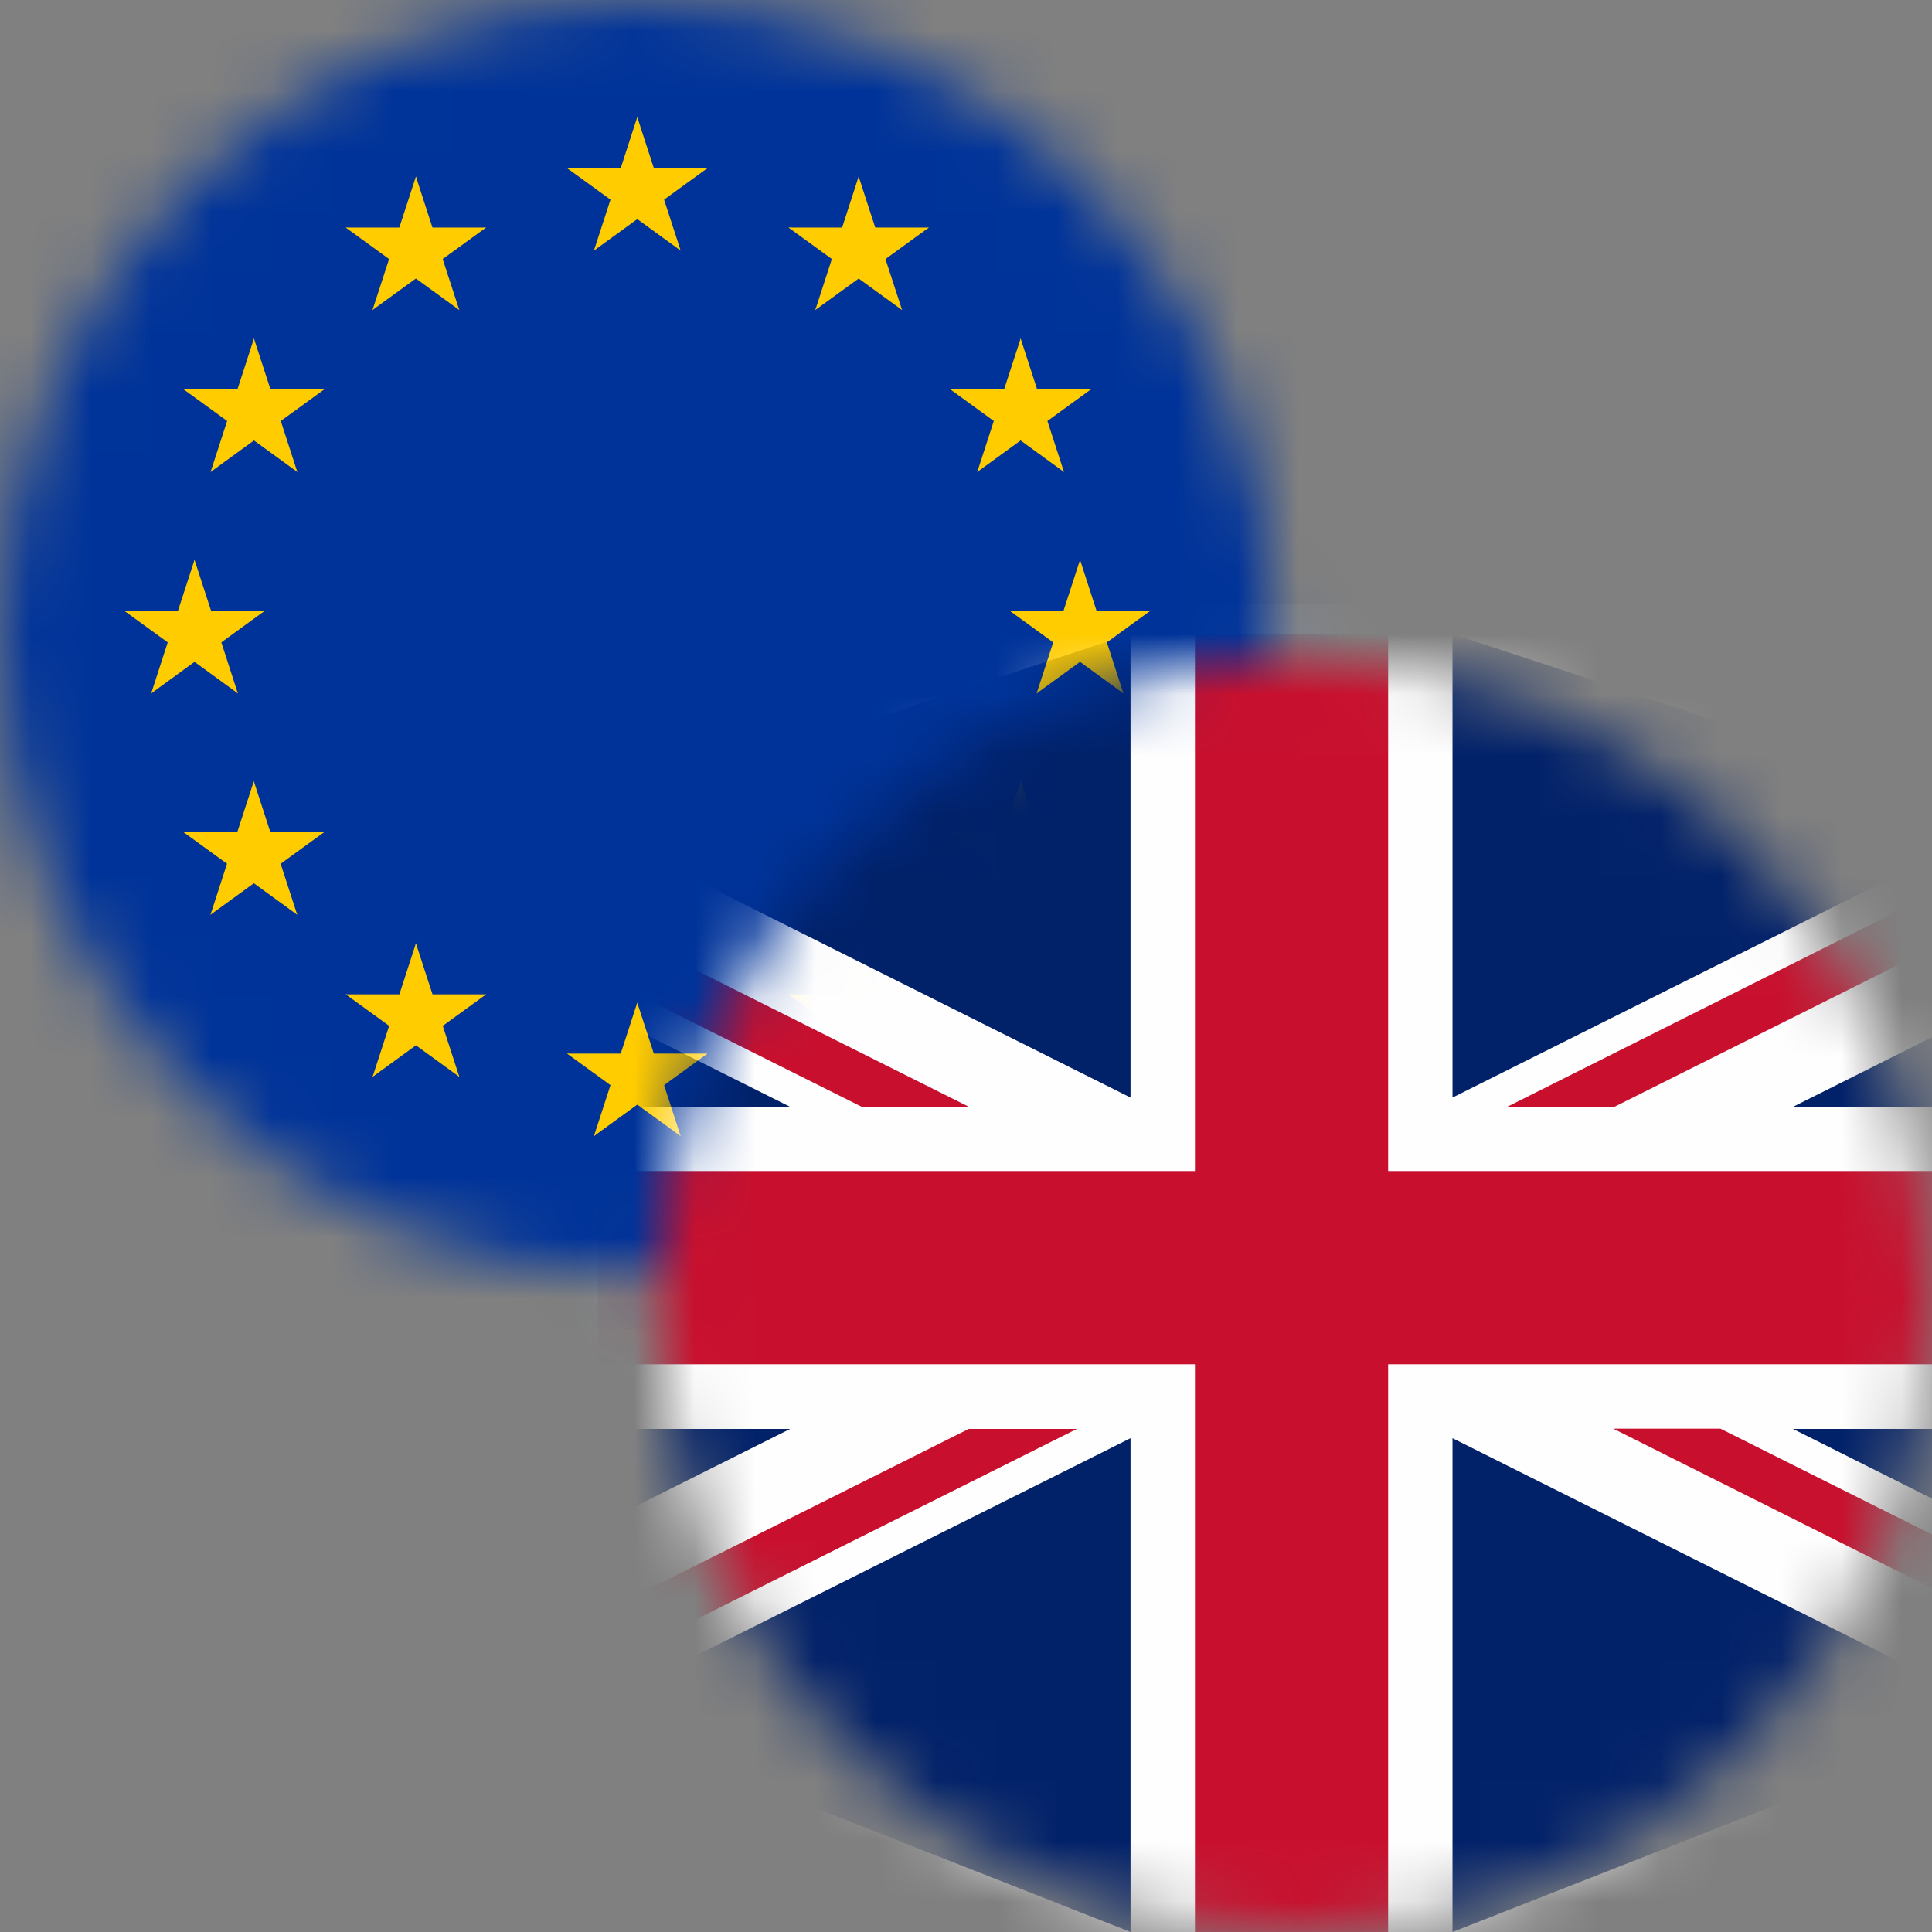
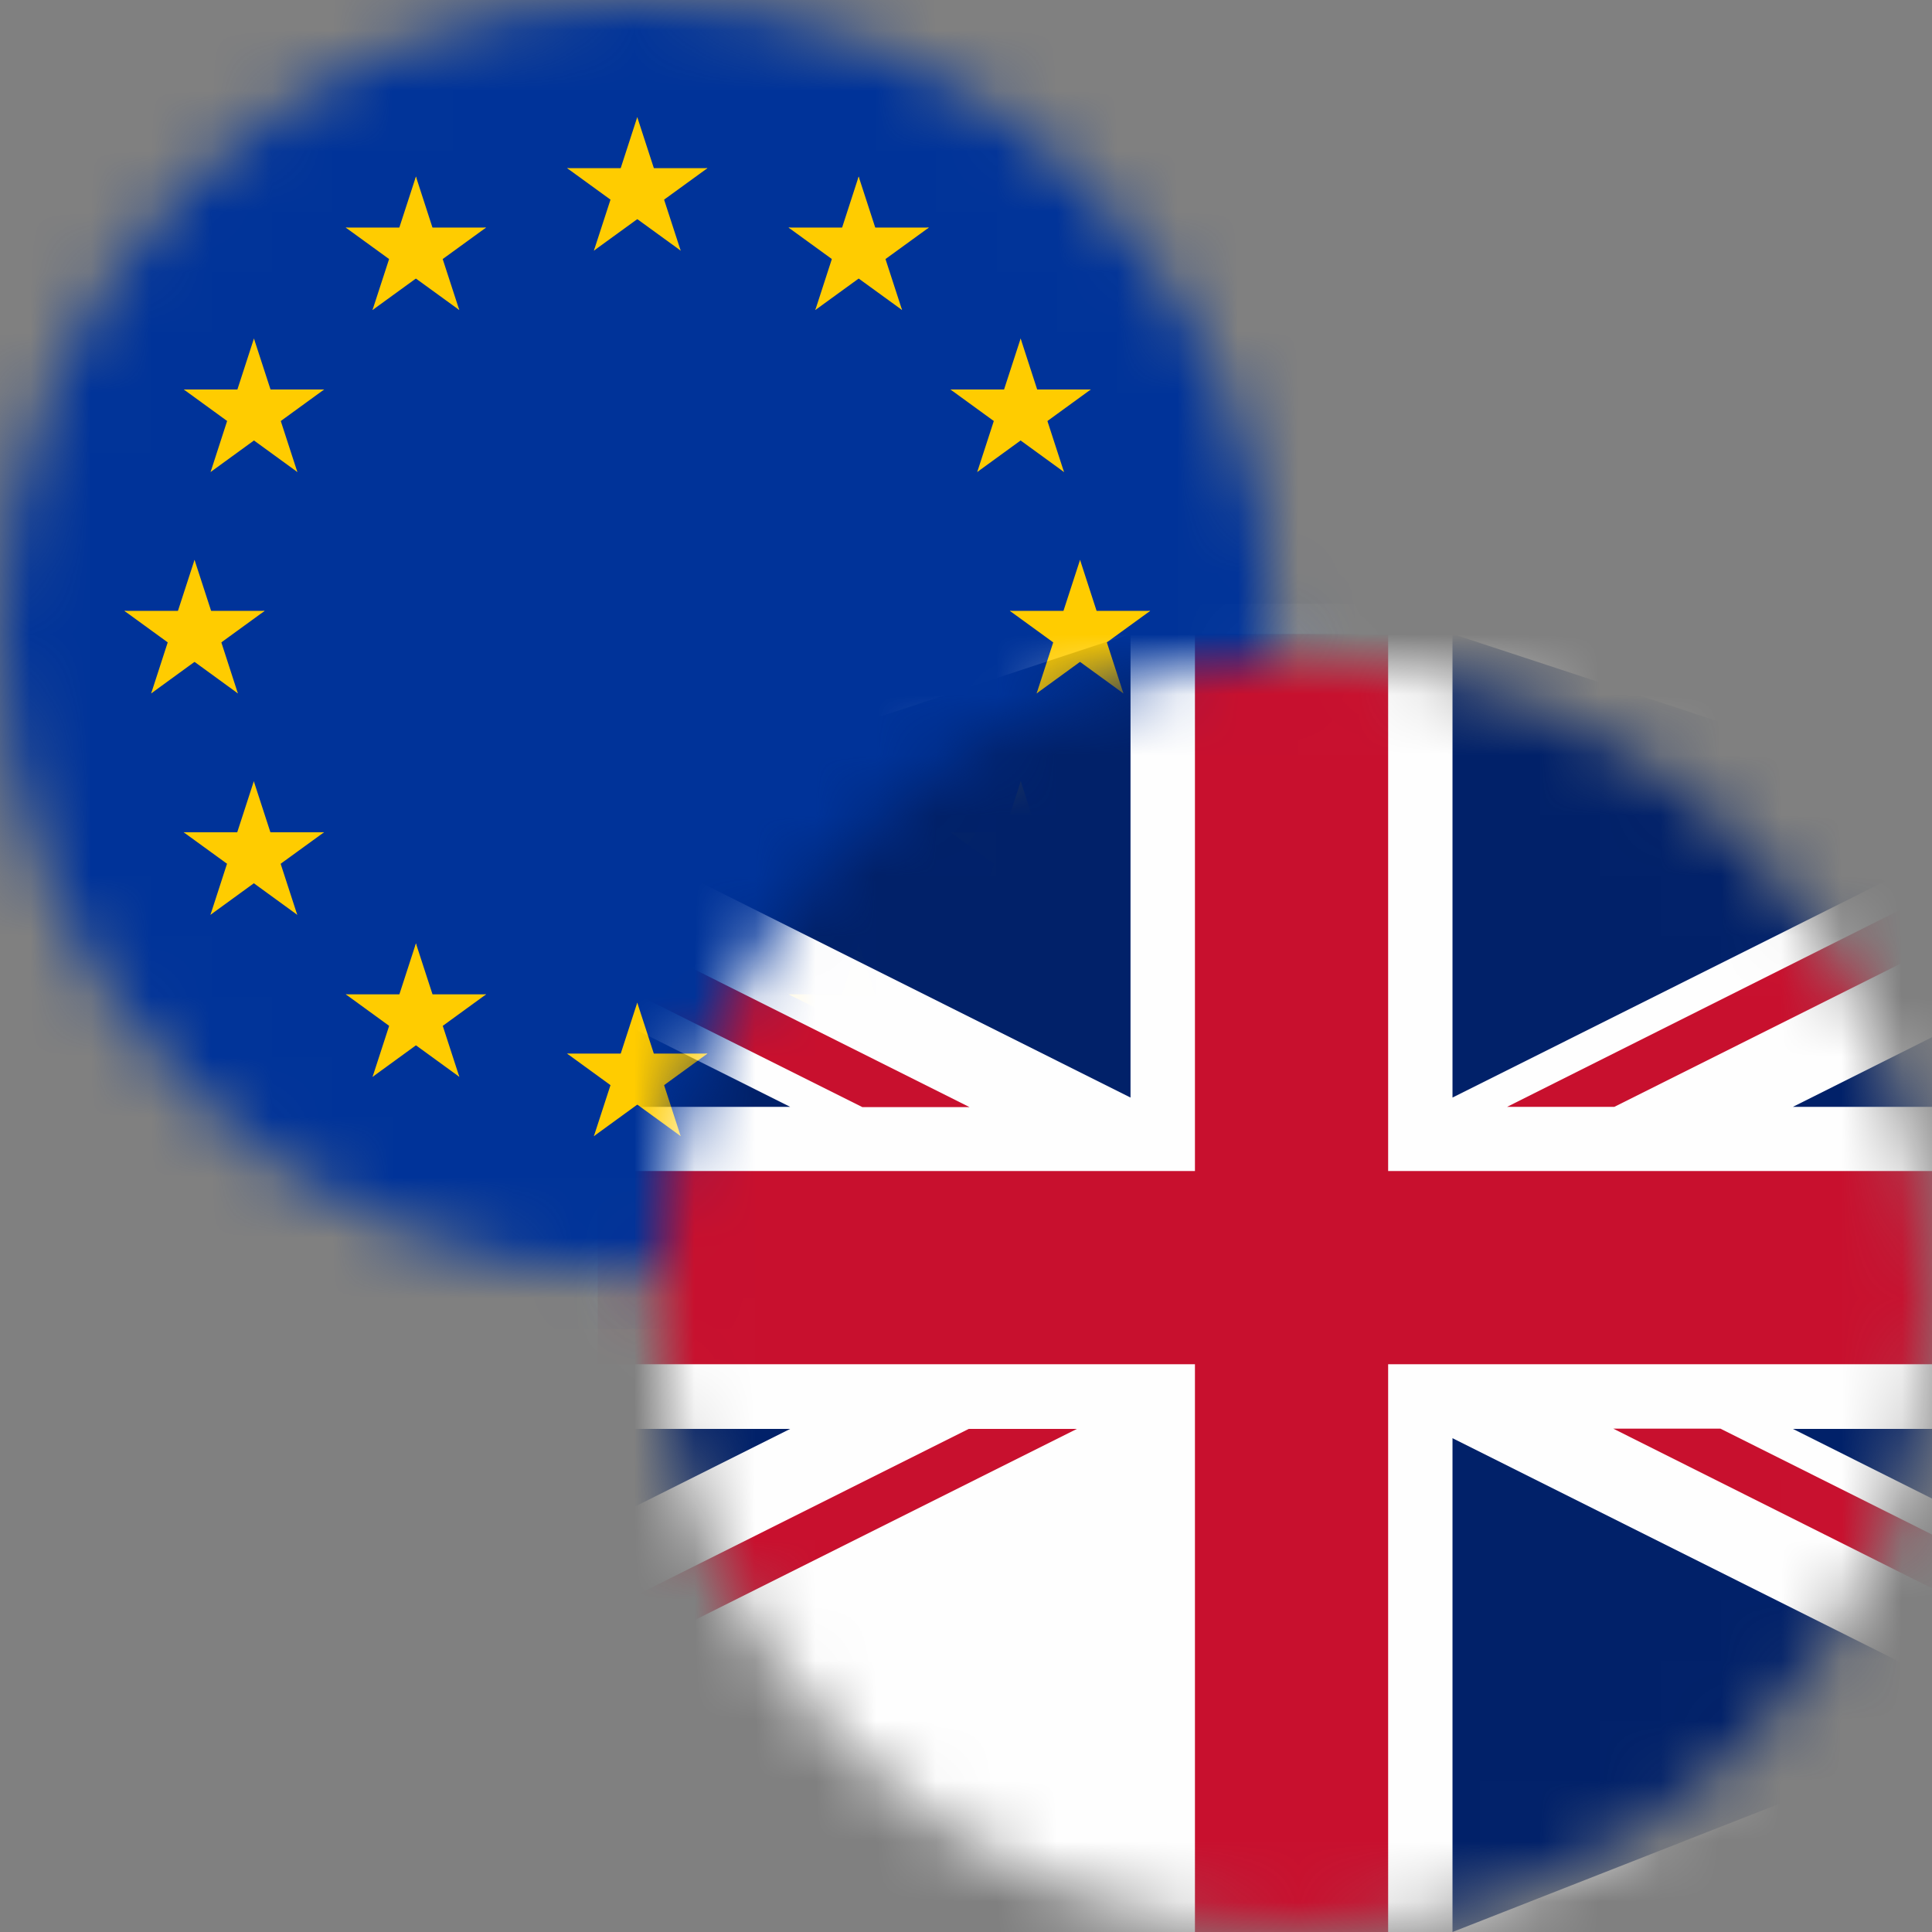
<svg xmlns="http://www.w3.org/2000/svg" width="32" height="32" viewBox="0 0 32 32" fill="none">
  <rect x="0" y="0" width="32" height="32" fill="#808080" stroke="none" />
  <mask id="mask0_10599_5871" style="mask-type:alpha" maskUnits="userSpaceOnUse" x="0" y="0" width="22" height="22">
    <circle cx="10.554" cy="10.554" r="10.554" fill="#D9D9D9" />
  </mask>
  <g mask="url(#mask0_10599_5871)">
    <path d="M-6.128 -0.681H27.916V22.015H-6.128V-0.681Z" fill="#003399" />
    <path d="M10.555 1.94L10.178 3.102L10.759 3.291L10.555 1.94Z" fill="#FFCC00" />
    <path d="M10.555 1.94L10.933 3.102L10.352 3.291L10.555 1.94Z" fill="#FFCC00" />
    <path d="M11.718 2.785H10.496V3.396L11.718 2.785Z" fill="#FFCC00" />
    <path d="M11.718 2.785L10.729 3.503L10.37 3.009L11.718 2.785Z" fill="#FFCC00" />
    <path d="M11.274 4.151L10.896 2.989L10.315 3.178L11.274 4.151Z" fill="#FFCC00" />
    <path d="M11.274 4.151L10.285 3.433L10.644 2.938L11.274 4.151Z" fill="#FFCC00" />
    <path d="M9.393 2.785H10.615V3.396L9.393 2.785Z" fill="#FFCC00" />
    <path d="M9.393 2.785L10.382 3.503L10.741 3.009L9.393 2.785Z" fill="#FFCC00" />
    <path d="M9.837 4.151L10.215 2.989L10.796 3.178L9.837 4.151Z" fill="#FFCC00" />
    <path d="M9.837 4.151L10.826 3.433L10.467 2.938L9.837 4.151Z" fill="#FFCC00" />
    <path d="M10.555 16.607L10.178 17.769L10.759 17.958L10.555 16.607Z" fill="#FFCC00" />
    <path d="M10.555 16.607L10.933 17.769L10.352 17.958L10.555 16.607Z" fill="#FFCC00" />
    <path d="M11.718 17.451H10.496V18.062L11.718 17.451Z" fill="#FFCC00" />
    <path d="M11.718 17.451L10.729 18.17L10.37 17.675L11.718 17.451Z" fill="#FFCC00" />
    <path d="M11.274 18.818L10.896 17.655L10.315 17.844L11.274 18.818Z" fill="#FFCC00" />
    <path d="M11.274 18.818L10.285 18.099L10.644 17.605L11.274 18.818Z" fill="#FFCC00" />
    <path d="M9.393 17.451H10.615V18.062L9.393 17.451Z" fill="#FFCC00" />
    <path d="M9.393 17.451L10.382 18.17L10.741 17.675L9.393 17.451Z" fill="#FFCC00" />
    <path d="M9.837 18.818L10.215 17.655L10.796 17.844L9.837 18.818Z" fill="#FFCC00" />
    <path d="M9.837 18.818L10.826 18.099L10.467 17.605L9.837 18.818Z" fill="#FFCC00" />
    <path d="M3.222 9.273L2.844 10.436L3.426 10.625L3.222 9.273Z" fill="#FFCC00" />
    <path d="M3.222 9.273L3.6 10.436L3.019 10.625L3.222 9.273Z" fill="#FFCC00" />
    <path d="M4.384 10.118H3.162V10.729L4.384 10.118Z" fill="#FFCC00" />
    <path d="M4.384 10.118L3.396 10.836L3.036 10.342L4.384 10.118Z" fill="#FFCC00" />
    <path d="M3.94 11.485L3.563 10.322L2.982 10.511L3.94 11.485Z" fill="#FFCC00" />
    <path d="M3.94 11.485L2.952 10.766L3.311 10.272L3.94 11.485Z" fill="#FFCC00" />
    <path d="M2.06 10.118H3.282V10.729L2.06 10.118Z" fill="#FFCC00" />
    <path d="M2.06 10.118L3.048 10.836L3.408 10.342L2.06 10.118Z" fill="#FFCC00" />
    <path d="M2.504 11.485L2.881 10.322L3.463 10.511L2.504 11.485Z" fill="#FFCC00" />
    <path d="M2.504 11.485L3.492 10.766L3.133 10.272L2.504 11.485Z" fill="#FFCC00" />
    <path d="M6.17 5.135L7.159 4.417L6.8 3.922L6.17 5.135Z" fill="#FFCC00" />
    <path d="M6.17 5.135L6.548 3.973L7.129 4.162L6.17 5.135Z" fill="#FFCC00" />
    <path d="M5.726 3.769L6.715 4.487L7.074 3.993L5.726 3.769Z" fill="#FFCC00" />
    <path d="M5.726 3.769H6.948V4.38L5.726 3.769Z" fill="#FFCC00" />
    <path d="M6.889 2.924L6.511 4.087L7.092 4.275L6.889 2.924Z" fill="#FFCC00" />
    <path d="M6.889 2.924L7.266 4.087L6.685 4.275L6.889 2.924Z" fill="#FFCC00" />
    <path d="M7.607 5.135L6.618 4.417L6.977 3.922L7.607 5.135Z" fill="#FFCC00" />
    <path d="M7.607 5.135L7.229 3.973L6.648 4.162L7.607 5.135Z" fill="#FFCC00" />
    <path d="M8.051 3.769L7.062 4.487L6.703 3.993L8.051 3.769Z" fill="#FFCC00" />
    <path d="M8.051 3.769H6.829V4.38L8.051 3.769Z" fill="#FFCC00" />
    <path d="M4.925 7.818L4.547 6.655L3.966 6.844L4.925 7.818Z" fill="#FFCC00" />
    <path d="M4.925 7.818L3.936 7.099L4.295 6.605L4.925 7.818Z" fill="#FFCC00" />
    <path d="M3.488 7.818L4.477 7.099L4.117 6.605L3.488 7.818Z" fill="#FFCC00" />
    <path d="M3.488 7.818L3.865 6.655L4.447 6.844L3.488 7.818Z" fill="#FFCC00" />
    <path d="M3.044 6.451L4.033 7.17L4.392 6.675L3.044 6.451Z" fill="#FFCC00" />
    <path d="M3.044 6.451H4.266V7.062L3.044 6.451Z" fill="#FFCC00" />
    <path d="M5.369 6.451L4.38 7.17L4.021 6.675L5.369 6.451Z" fill="#FFCC00" />
    <path d="M5.369 6.451H4.146V7.062L5.369 6.451Z" fill="#FFCC00" />
    <path d="M4.206 5.607L4.584 6.769L4.003 6.958L4.206 5.607Z" fill="#FFCC00" />
    <path d="M4.206 5.607L3.829 6.769L4.41 6.958L4.206 5.607Z" fill="#FFCC00" />
    <path d="M5.367 13.785H4.144V14.396L5.367 13.785Z" fill="#FFCC00" />
    <path d="M5.367 13.785L4.378 14.503L4.019 14.009L5.367 13.785Z" fill="#FFCC00" />
    <path d="M4.923 15.152L4.545 13.989L3.964 14.178L4.923 15.152Z" fill="#FFCC00" />
    <path d="M4.923 15.152L3.934 14.433L4.293 13.939L4.923 15.152Z" fill="#FFCC00" />
    <path d="M3.486 15.152L4.475 14.433L4.115 13.939L3.486 15.152Z" fill="#FFCC00" />
    <path d="M3.486 15.152L3.863 13.989L4.445 14.178L3.486 15.152Z" fill="#FFCC00" />
    <path d="M4.204 12.94L4.582 14.103L4.001 14.292L4.204 12.94Z" fill="#FFCC00" />
    <path d="M4.204 12.94L3.826 14.103L4.408 14.292L4.204 12.94Z" fill="#FFCC00" />
    <path d="M3.042 13.785H4.264V14.396L3.042 13.785Z" fill="#FFCC00" />
    <path d="M3.042 13.785L4.031 14.503L4.39 14.009L3.042 13.785Z" fill="#FFCC00" />
    <path d="M8.052 16.469H6.829V17.08L8.052 16.469Z" fill="#FFCC00" />
    <path d="M8.052 16.469L7.063 17.188L6.704 16.693L8.052 16.469Z" fill="#FFCC00" />
    <path d="M7.608 17.836L7.23 16.673L6.649 16.862L7.608 17.836Z" fill="#FFCC00" />
    <path d="M7.608 17.836L6.619 17.117L6.978 16.623L7.608 17.836Z" fill="#FFCC00" />
    <path d="M6.171 17.836L7.16 17.117L6.8 16.623L6.171 17.836Z" fill="#FFCC00" />
    <path d="M6.171 17.836L6.549 16.673L7.13 16.862L6.171 17.836Z" fill="#FFCC00" />
    <path d="M6.889 15.625L7.267 16.787L6.686 16.976L6.889 15.625Z" fill="#FFCC00" />
    <path d="M6.889 15.625L6.512 16.787L7.093 16.976L6.889 15.625Z" fill="#FFCC00" />
    <path d="M5.727 16.469H6.949V17.08L5.727 16.469Z" fill="#FFCC00" />
    <path d="M5.727 16.469L6.716 17.188L7.075 16.693L5.727 16.469Z" fill="#FFCC00" />
    <path d="M17.889 9.273L18.266 10.436L17.685 10.625L17.889 9.273Z" fill="#FFCC00" />
    <path d="M17.889 9.273L17.511 10.436L18.092 10.625L17.889 9.273Z" fill="#FFCC00" />
    <path d="M16.726 10.118H17.948V10.729L16.726 10.118Z" fill="#FFCC00" />
    <path d="M16.726 10.118L17.715 10.836L18.074 10.342L16.726 10.118Z" fill="#FFCC00" />
    <path d="M17.17 11.485L17.548 10.322L18.129 10.511L17.17 11.485Z" fill="#FFCC00" />
    <path d="M17.17 11.485L18.159 10.766L17.8 10.272L17.17 11.485Z" fill="#FFCC00" />
    <path d="M19.051 10.118H17.829V10.729L19.051 10.118Z" fill="#FFCC00" />
    <path d="M19.051 10.118L18.062 10.836L17.703 10.342L19.051 10.118Z" fill="#FFCC00" />
    <path d="M18.607 11.485L18.23 10.322L17.648 10.511L18.607 11.485Z" fill="#FFCC00" />
    <path d="M18.607 11.485L17.618 10.766L17.978 10.272L18.607 11.485Z" fill="#FFCC00" />
    <path d="M14.941 5.135L13.952 4.417L14.311 3.922L14.941 5.135Z" fill="#FFCC00" />
    <path d="M14.941 5.135L14.563 3.973L13.982 4.162L14.941 5.135Z" fill="#FFCC00" />
    <path d="M15.385 3.769L14.396 4.487L14.037 3.993L15.385 3.769Z" fill="#FFCC00" />
    <path d="M15.385 3.769H14.162V4.38L15.385 3.769Z" fill="#FFCC00" />
    <path d="M14.222 2.924L14.6 4.087L14.019 4.275L14.222 2.924Z" fill="#FFCC00" />
    <path d="M14.222 2.924L13.845 4.087L14.426 4.275L14.222 2.924Z" fill="#FFCC00" />
    <path d="M13.504 5.135L14.493 4.417L14.133 3.922L13.504 5.135Z" fill="#FFCC00" />
    <path d="M13.504 5.135L13.881 3.973L14.463 4.162L13.504 5.135Z" fill="#FFCC00" />
    <path d="M13.06 3.769L14.049 4.487L14.408 3.993L13.06 3.769Z" fill="#FFCC00" />
    <path d="M13.06 3.769H14.282V4.38L13.06 3.769Z" fill="#FFCC00" />
    <path d="M16.186 7.818L16.564 6.655L17.145 6.844L16.186 7.818Z" fill="#FFCC00" />
    <path d="M16.186 7.818L17.175 7.099L16.816 6.605L16.186 7.818Z" fill="#FFCC00" />
    <path d="M17.623 7.818L16.634 7.099L16.993 6.605L17.623 7.818Z" fill="#FFCC00" />
    <path d="M17.623 7.818L17.245 6.655L16.664 6.844L17.623 7.818Z" fill="#FFCC00" />
    <path d="M18.067 6.451L17.078 7.17L16.719 6.675L18.067 6.451Z" fill="#FFCC00" />
    <path d="M18.067 6.451H16.845V7.062L18.067 6.451Z" fill="#FFCC00" />
    <path d="M15.742 6.451L16.731 7.17L17.09 6.675L15.742 6.451Z" fill="#FFCC00" />
    <path d="M15.742 6.451H16.964V7.062L15.742 6.451Z" fill="#FFCC00" />
    <path d="M16.905 5.607L16.527 6.769L17.108 6.958L16.905 5.607Z" fill="#FFCC00" />
    <path d="M16.905 5.607L17.282 6.769L16.701 6.958L16.905 5.607Z" fill="#FFCC00" />
    <path d="M15.744 13.785H16.966V14.396L15.744 13.785Z" fill="#FFCC00" />
    <path d="M15.744 13.785L16.733 14.503L17.092 14.009L15.744 13.785Z" fill="#FFCC00" />
    <path d="M16.188 15.152L16.566 13.989L17.147 14.178L16.188 15.152Z" fill="#FFCC00" />
    <path d="M16.188 15.152L17.177 14.433L16.818 13.939L16.188 15.152Z" fill="#FFCC00" />
    <path d="M17.625 15.152L16.636 14.433L16.995 13.939L17.625 15.152Z" fill="#FFCC00" />
    <path d="M17.625 15.152L17.247 13.989L16.666 14.178L17.625 15.152Z" fill="#FFCC00" />
    <path d="M16.907 12.94L16.529 14.103L17.11 14.292L16.907 12.94Z" fill="#FFCC00" />
    <path d="M16.907 12.94L17.284 14.103L16.703 14.292L16.907 12.94Z" fill="#FFCC00" />
    <path d="M18.069 13.785H16.847V14.396L18.069 13.785Z" fill="#FFCC00" />
    <path d="M18.069 13.785L17.08 14.503L16.721 14.009L18.069 13.785Z" fill="#FFCC00" />
    <path d="M13.059 16.469H14.281V17.08L13.059 16.469Z" fill="#FFCC00" />
-     <path d="M13.059 16.469L14.048 17.188L14.407 16.693L13.059 16.469Z" fill="#FFCC00" />
    <path d="M13.503 17.836L13.881 16.673L14.462 16.862L13.503 17.836Z" fill="#FFCC00" />
    <path d="M13.503 17.836L14.492 17.117L14.133 16.623L13.503 17.836Z" fill="#FFCC00" />
    <path d="M14.94 17.836L13.951 17.117L14.31 16.623L14.94 17.836Z" fill="#FFCC00" />
    <path d="M14.94 17.836L14.562 16.673L13.981 16.862L14.94 17.836Z" fill="#FFCC00" />
    <path d="M14.222 15.625L13.844 16.787L14.425 16.976L14.222 15.625Z" fill="#FFCC00" />
    <path d="M14.222 15.625L14.599 16.787L14.018 16.976L14.222 15.625Z" fill="#FFCC00" />
    <path d="M15.384 16.469H14.162V17.08L15.384 16.469Z" fill="#FFCC00" />
    <path d="M15.384 16.469L14.395 17.188L14.036 16.693L15.384 16.469Z" fill="#FFCC00" />
  </g>
  <mask id="mask1_10599_5871" style="mask-type:alpha" maskUnits="userSpaceOnUse" x="10" y="10" width="23" height="23">
    <circle cx="21.447" cy="21.448" r="10.554" fill="#D9D9D9" />
  </mask>
  <g mask="url(#mask1_10599_5871)">
    <path d="M6.844 32H35.181C36.092 31.948 36.825 31.186 36.825 30.264V11.736C36.825 10.785 36.052 10.006 35.1 10H6.924C5.973 10.006 5.2 10.785 5.2 11.736V30.258C5.2 31.186 5.933 31.948 6.844 32Z" fill="#FEFEFE" />
    <path d="M19.792 22.596V32.78H22.992V22.596H32.9V19.396H22.992V10.5L19.792 10.5V19.396H9.9V22.596H19.792Z" fill="#C8102E" />
    <path d="M24.058 18.179L24.058 10.5L31.654 13C32.179 13.008 32.629 13.338 32.812 13.8L24.058 18.179Z" fill="#012169" />
    <path d="M24.058 23.821L24.058 32L31.704 29C32.208 28.971 32.633 28.646 32.812 28.2L24.058 23.821Z" fill="#012169" />
-     <path d="M18.725 23.821V32L11.096 29C10.592 28.971 10.162 28.646 9.987 28.192L18.725 23.821Z" fill="#012169" />
    <path d="M18.725 18.179V10.5L11.146 13C10.621 13.008 10.167 13.342 9.987 13.808L18.725 18.179Z" fill="#012169" />
    <path d="M9.9 18.333H13.088L9.9 16.738V18.333Z" fill="#012169" />
    <path d="M32.9 18.333H29.696L32.9 16.729V18.333Z" fill="#012169" />
    <path d="M32.9 23.667H29.696L32.9 25.271V23.667Z" fill="#012169" />
    <path d="M9.9 23.667H13.088L9.9 25.262V23.667Z" fill="#012169" />
    <path d="M32.9 14.354L24.962 18.333H26.738L32.9 15.25V14.354Z" fill="#C8102E" />
    <path d="M17.821 23.667H16.046L9.9 26.742V27.637L17.837 23.667H17.821Z" fill="#C8102E" />
    <path d="M14.283 18.337H16.058L9.9 15.254V16.146L14.283 18.337Z" fill="#C8102E" />
    <path d="M28.496 23.663H26.721L32.9 26.758V25.867L28.496 23.663Z" fill="#C8102E" />
  </g>
</svg>